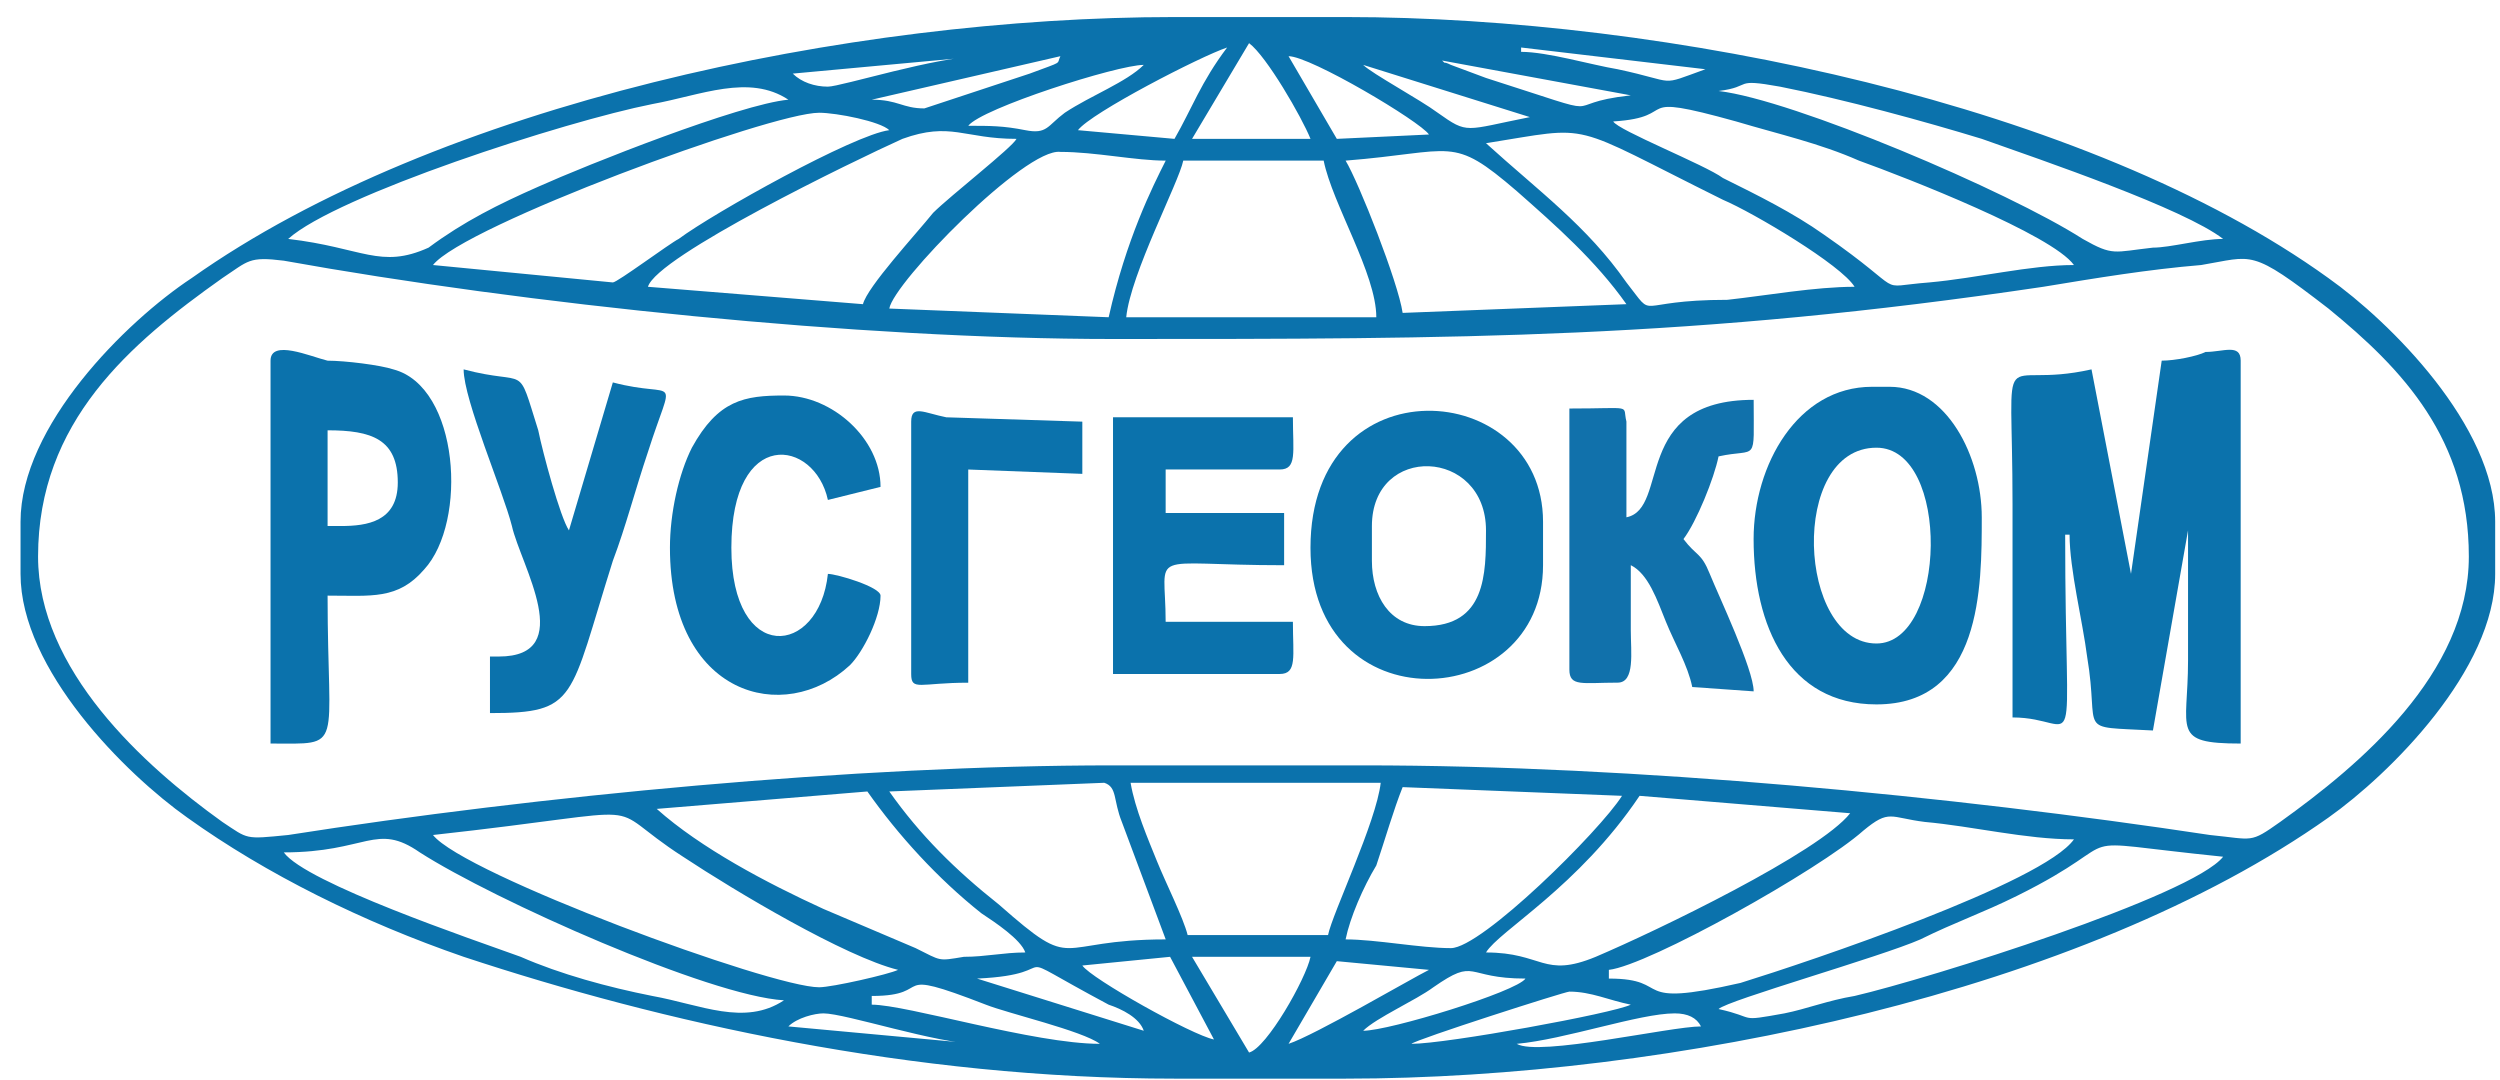
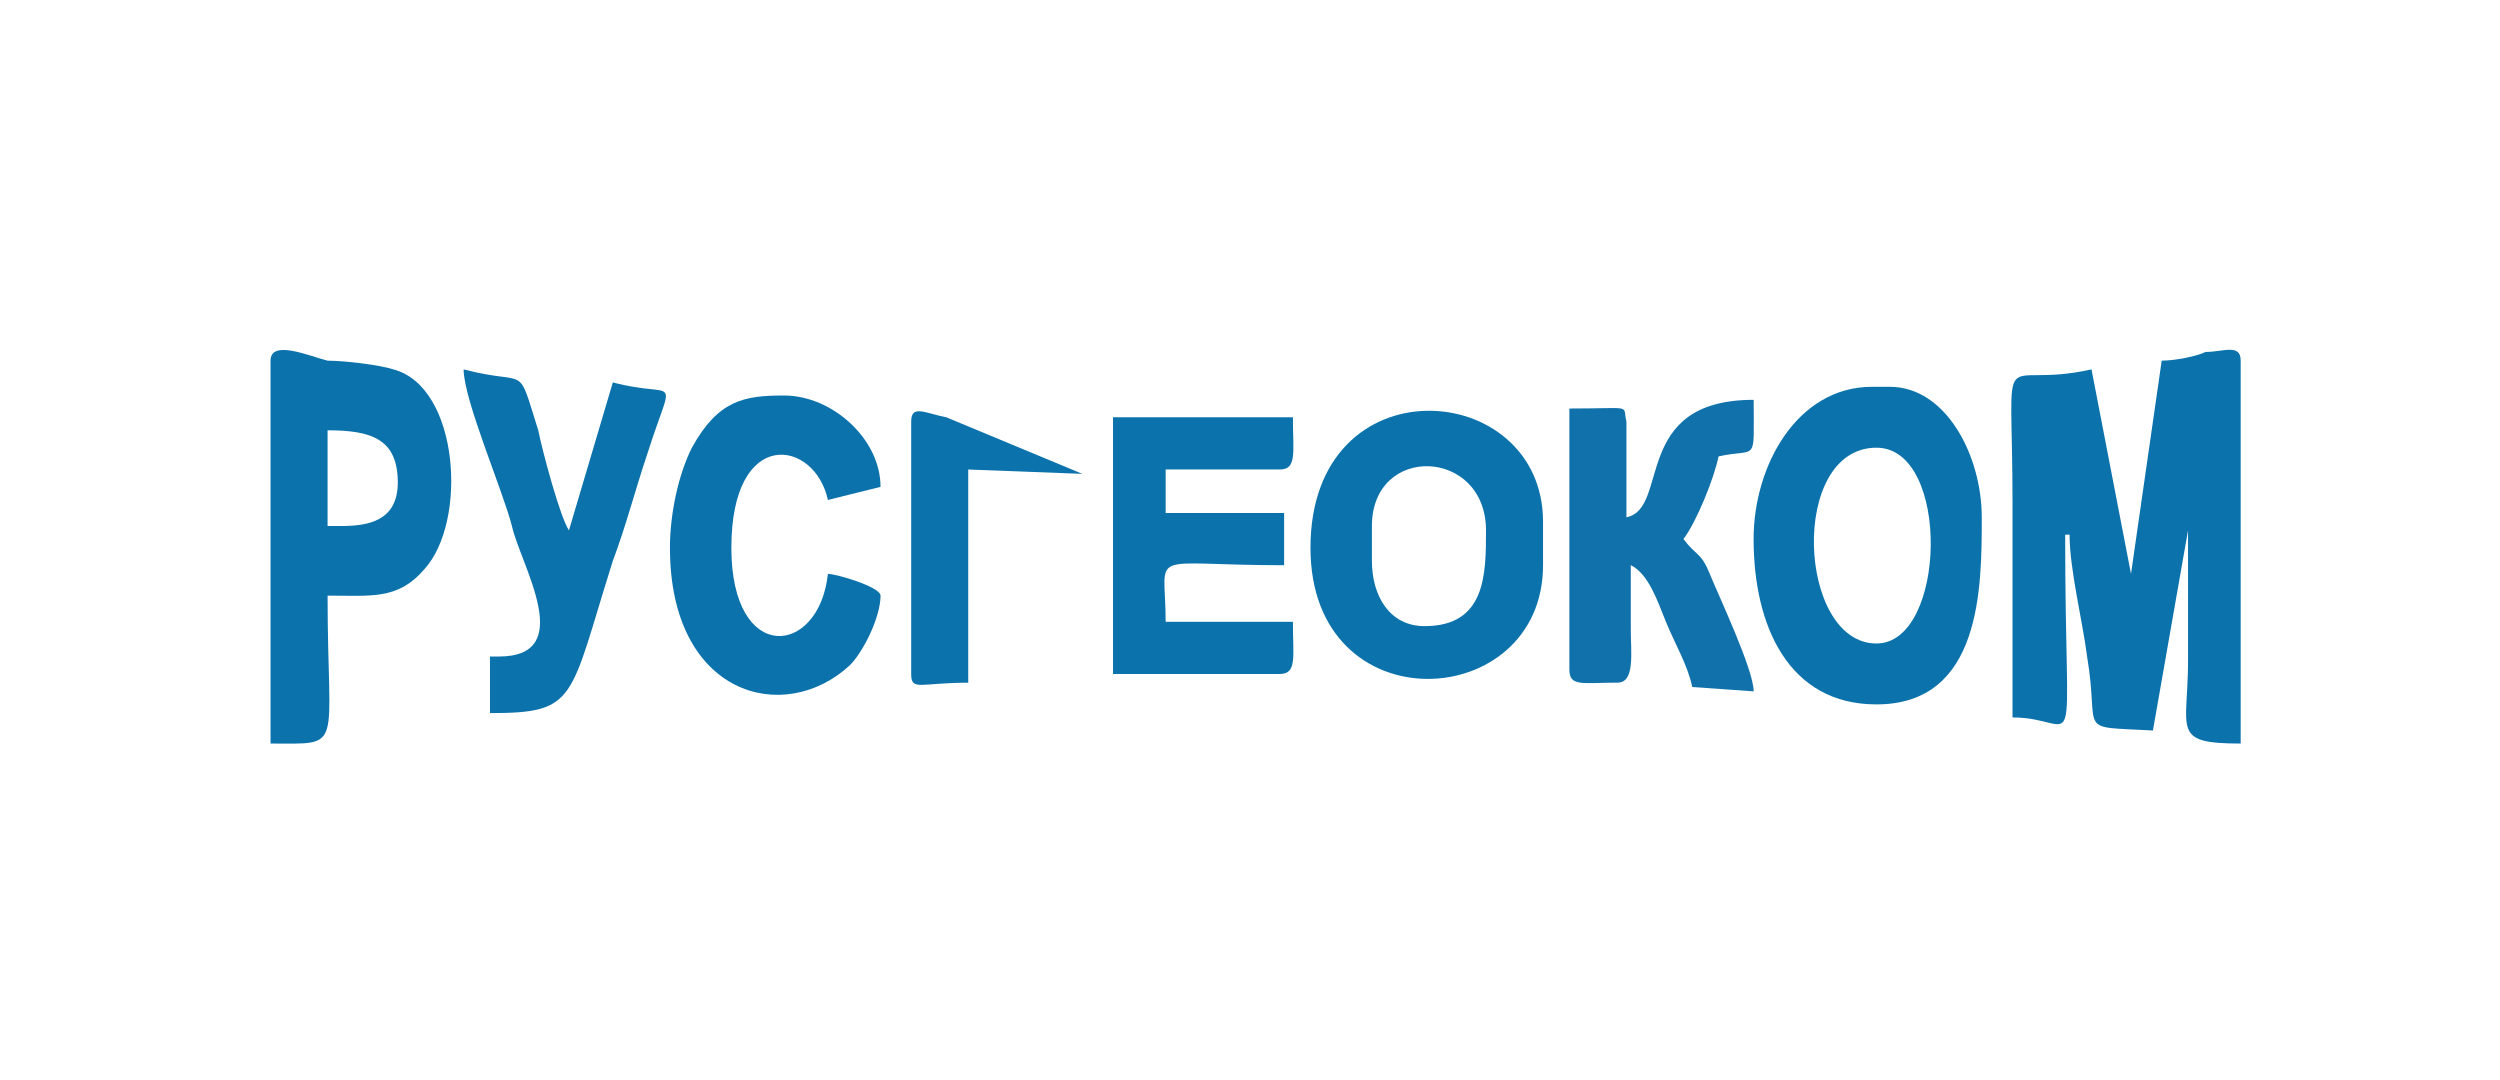
<svg xmlns="http://www.w3.org/2000/svg" width="88" height="38" viewBox="0 0 88 38" fill="none">
-   <path d="M0.723 18.365V20.203C0.723 23.572 4.429 27.248 6.592 28.779C9.372 30.77 12.77 32.455 16.322 33.68C23.272 35.977 32.075 37.968 41.342 37.968H47.365C58.794 37.968 73.312 34.905 81.961 28.779C84.123 27.248 87.83 23.572 87.83 20.203V18.365C87.83 14.996 84.123 11.32 81.961 9.789C73.466 3.663 58.64 0.6 47.365 0.6H41.342C29.913 0.6 15.395 3.663 6.746 9.789C4.429 11.32 0.723 14.996 0.723 18.365ZM29.141 3.05C28.677 3.05 28.214 2.897 27.905 2.591L34.546 1.978C33.002 1.978 29.604 3.05 29.141 3.05ZM41.342 4.888L37.944 4.582C38.407 3.969 42.269 1.978 43.195 1.672C42.269 2.897 41.959 3.816 41.342 4.888ZM53.543 1.672L60.03 2.437C58.331 3.05 59.103 2.897 56.941 2.437C56.014 2.284 54.47 1.825 53.543 1.825V1.672ZM45.357 1.978C46.13 1.978 49.991 4.275 50.3 4.735L47.056 4.888L45.357 1.978ZM32.538 3.816C31.766 3.816 31.612 3.509 30.685 3.509L37.326 1.978C37.172 2.284 37.481 2.131 36.245 2.591L32.538 3.816ZM40.261 2.284C39.643 2.897 38.407 3.356 37.481 3.969C36.863 4.428 36.863 4.735 36.091 4.582C35.319 4.428 34.855 4.428 34.083 4.428C34.546 3.816 39.334 2.284 40.261 2.284ZM47.983 2.284L53.852 4.122C51.535 4.582 51.69 4.735 50.608 3.969C49.991 3.509 48.292 2.591 47.983 2.284ZM50.763 2.131L57.404 3.356C54.624 3.663 57.095 4.275 52.307 2.744L51.072 2.284C50.763 2.131 50.917 2.284 50.763 2.131ZM10.144 8.41C11.843 6.879 19.874 4.275 22.963 3.663C24.662 3.356 26.361 2.591 27.751 3.509C26.052 3.663 20.646 5.807 18.947 6.572C17.557 7.185 16.322 7.798 15.086 8.717C13.387 9.482 12.77 8.717 10.144 8.41ZM60.493 3.203C61.729 3.05 60.956 2.744 62.655 3.05C64.972 3.509 67.752 4.275 69.76 4.888C71.922 5.654 76.864 7.338 78.254 8.41C77.482 8.41 76.401 8.717 75.783 8.717C74.393 8.87 74.393 9.023 73.312 8.41C70.686 6.726 63.119 3.509 60.493 3.203ZM56.786 4.275C59.257 4.122 57.25 3.203 61.111 4.275C62.655 4.735 64.045 5.041 65.435 5.654C67.134 6.266 72.231 8.257 73.003 9.329C71.459 9.329 69.605 9.789 67.906 9.942C65.899 10.095 67.289 10.401 64.2 8.257C63.119 7.491 61.883 6.879 60.647 6.266C60.03 5.807 56.941 4.582 56.786 4.275ZM21.573 9.942L15.241 9.329C16.322 7.951 27.133 3.969 28.832 3.969C29.45 3.969 30.994 4.275 31.303 4.582C30.067 4.735 25.125 7.491 23.89 8.41C23.581 8.563 21.727 9.942 21.573 9.942ZM43.967 1.519C44.585 1.978 45.821 4.122 46.13 4.888H41.96L43.967 1.519ZM30.376 10.707L22.808 10.095C23.117 9.023 30.067 5.654 31.766 4.888C33.465 4.275 33.928 4.888 35.782 4.888C35.627 5.194 33.465 6.879 32.847 7.491C32.23 8.257 30.531 10.095 30.376 10.707ZM52.307 5.041C56.169 4.428 55.087 4.275 60.647 7.032C61.728 7.491 64.817 9.329 65.281 10.095C63.891 10.095 62.192 10.401 60.802 10.554C57.404 10.554 58.331 11.32 57.25 9.942C55.86 7.951 54.161 6.726 52.307 5.041ZM47.365 5.654C51.226 5.347 51.072 4.735 53.389 6.726C54.779 7.951 56.169 9.176 57.25 10.707L49.373 11.014C49.218 9.942 47.828 6.419 47.365 5.654ZM39.025 11.167L31.303 10.861C31.457 9.942 36.091 5.194 37.326 5.347C38.562 5.347 39.952 5.654 41.033 5.654C40.57 6.572 39.643 8.41 39.025 11.167ZM41.651 5.654H46.593C46.902 7.185 48.446 9.635 48.446 11.167H39.643C39.797 9.635 41.496 6.419 41.651 5.654ZM1.34 19.59C1.34 14.842 4.584 12.086 7.827 9.789C8.754 9.176 8.754 9.023 9.989 9.176C18.484 10.707 30.222 11.933 39.18 11.933C51.381 11.933 59.566 11.933 71.922 10.095C73.775 9.789 75.629 9.482 77.482 9.329C79.335 9.023 79.181 8.717 81.961 10.861C84.587 13.005 86.903 15.455 86.903 19.59C86.903 23.725 83.042 26.941 80.262 28.932C79.181 29.698 79.335 29.545 77.791 29.392C68.679 28.013 57.559 26.941 47.983 26.941H39.18C30.067 26.941 18.947 28.013 10.144 29.392C8.599 29.545 8.754 29.545 7.827 28.932C5.047 26.941 1.34 23.572 1.34 19.59ZM31.303 27.86L38.871 27.554C39.334 27.707 39.18 28.166 39.489 28.932L41.033 33.067C37.017 33.067 37.944 34.292 35.164 31.842C33.62 30.617 32.384 29.392 31.303 27.86ZM39.797 27.554H48.601C48.446 28.932 46.902 32.148 46.747 32.914H41.805C41.651 32.301 41.033 31.076 40.724 30.311C40.415 29.545 39.952 28.473 39.797 27.554ZM47.365 33.067C47.52 32.301 47.983 31.23 48.446 30.464C48.755 29.545 49.064 28.473 49.373 27.707L57.095 28.013C56.323 29.239 52.153 33.374 51.072 33.374C49.991 33.374 48.446 33.067 47.365 33.067ZM23.117 28.473L30.531 27.86C31.612 29.392 33.002 30.923 34.546 32.148C35.01 32.455 35.936 33.067 36.091 33.527C35.319 33.527 34.701 33.68 33.928 33.68C33.002 33.833 33.156 33.833 32.23 33.374C31.148 32.914 30.067 32.455 28.986 31.995C26.978 31.076 24.662 29.851 23.117 28.473ZM52.307 33.527C52.771 32.761 55.551 31.23 57.713 28.013L65.126 28.626C64.045 30.004 58.331 32.761 56.169 33.68C54.315 34.446 54.315 33.527 52.307 33.527ZM15.241 29.392C23.581 28.473 20.955 28.166 24.044 30.157C25.897 31.383 29.758 33.68 31.612 34.139C31.303 34.292 29.295 34.752 28.832 34.752C27.133 34.752 16.322 30.77 15.241 29.392ZM56.632 34.446V34.139C58.022 33.986 64.045 30.617 65.59 29.238C66.516 28.473 66.516 28.779 67.752 28.932C69.451 29.085 71.304 29.545 73.003 29.545C71.922 31.076 63.736 33.833 61.265 34.599C57.25 35.518 58.949 34.446 56.632 34.446ZM9.989 30.004C12.924 30.004 13.233 28.932 14.777 30.004C17.403 31.689 24.971 35.058 27.596 35.211C26.206 36.13 24.662 35.364 22.963 35.058C21.418 34.752 19.72 34.292 18.329 33.68C16.631 33.067 10.762 31.076 9.989 30.004ZM60.493 35.518C60.802 35.211 66.207 33.68 67.597 33.067C68.833 32.455 69.76 32.148 70.995 31.536C75.32 29.392 72.231 29.545 78.254 30.157C77.173 31.536 67.906 34.446 65.281 35.058C64.354 35.211 63.582 35.518 62.81 35.671C61.111 35.977 61.883 35.824 60.493 35.518ZM41.96 33.68H46.13C45.975 34.446 44.585 36.896 43.967 37.049L41.96 33.68ZM42.732 36.59C41.96 36.437 38.407 34.446 38.098 33.986L41.187 33.68L42.732 36.59ZM45.357 36.743L47.056 33.833L50.3 34.139C49.682 34.446 46.284 36.437 45.357 36.743ZM34.392 34.446C37.789 34.292 35.01 33.22 39.025 35.364C39.488 35.518 40.106 35.824 40.261 36.283L34.392 34.446ZM47.983 36.283C48.446 35.824 49.836 35.211 50.454 34.752C51.998 33.68 51.535 34.446 53.697 34.446C53.389 34.905 48.91 36.283 47.983 36.283ZM30.685 35.058C33.002 35.058 31.148 33.986 34.701 35.364C35.473 35.671 38.099 36.283 38.716 36.743C36.4 36.743 31.921 35.364 30.685 35.364V35.058ZM49.682 36.743C49.836 36.59 55.087 34.905 55.242 34.905C56.014 34.905 56.632 35.211 57.404 35.364C56.786 35.671 50.917 36.743 49.682 36.743ZM28.986 35.671C29.758 35.671 33.002 36.743 34.392 36.743L27.751 36.13C28.059 35.824 28.677 35.671 28.986 35.671ZM53.389 36.743C55.087 36.59 57.713 35.671 58.949 35.671C59.412 35.671 59.721 35.824 59.875 36.13C58.794 36.13 54.161 37.202 53.389 36.743Z" fill="#0B72AC" />
  <path d="M76.092 12.695L75.011 20.2L73.621 13.002C70.223 13.767 70.841 11.623 70.841 17.749V25.254C73.312 25.254 72.694 27.398 72.694 18.821H72.849C72.849 20.047 73.312 21.884 73.466 23.11C73.93 25.866 73.003 25.56 75.783 25.713L77.019 18.668V23.263C77.019 25.713 76.401 26.173 78.872 26.173V12.695C78.872 12.083 78.254 12.389 77.636 12.389C77.328 12.542 76.555 12.695 76.092 12.695Z" fill="#0B72AC" />
  <path d="M9.523 12.696V26.173C12.149 26.173 11.531 26.48 11.531 20.966C13.076 20.966 14.002 21.119 14.929 20.047C16.474 18.363 16.165 13.615 13.848 13.003C13.385 12.849 12.149 12.696 11.531 12.696C10.913 12.543 9.523 11.931 9.523 12.696ZM11.995 18.516H11.531V15.147C13.076 15.147 14.002 15.453 14.002 16.984C14.002 18.363 12.921 18.516 11.995 18.516Z" fill="#0B72AC" />
  <path d="M61.727 18.975C61.727 22.038 62.962 24.795 66.051 24.795C69.758 24.795 69.758 20.66 69.758 18.209C69.758 16.066 68.522 13.615 66.514 13.615H65.897C63.271 13.615 61.727 16.372 61.727 18.975ZM66.051 22.651C63.271 22.651 62.962 15.759 66.051 15.759C68.677 15.759 68.522 22.651 66.051 22.651Z" fill="#0B72AC" />
  <path d="M46.129 19.284C46.129 25.563 54.315 25.103 54.315 19.896V18.365C54.315 13.311 46.129 12.699 46.129 19.284ZM48.291 19.743V18.518C48.291 15.608 52.307 15.761 52.307 18.671C52.307 20.203 52.307 22.04 50.145 22.04C48.909 22.04 48.291 20.968 48.291 19.743Z" fill="#0B72AC" />
  <path d="M57.25 18.209V14.84C57.096 14.227 57.559 14.38 55.242 14.38V23.57C55.242 24.183 55.706 24.029 56.941 24.029C57.559 24.029 57.404 22.957 57.404 22.191C57.404 21.426 57.404 20.66 57.404 19.894C58.022 20.2 58.331 21.119 58.64 21.885C58.949 22.651 59.412 23.417 59.567 24.183L61.729 24.336C61.729 23.57 60.493 20.966 60.184 20.2C59.876 19.435 59.721 19.588 59.258 18.975C59.721 18.363 60.339 16.831 60.493 16.065C61.883 15.759 61.729 16.372 61.729 14.074C57.404 14.074 58.794 17.903 57.25 18.209Z" fill="#1171AB" />
  <path d="M39.023 23.724H45.047C45.665 23.724 45.51 23.112 45.51 21.887H41.031C41.031 19.283 40.259 19.896 45.201 19.896V18.058H41.031V16.526H45.047C45.665 16.526 45.51 15.914 45.51 14.688H39.178V23.724H39.023Z" fill="#0B72AC" />
  <path d="M23.582 19.282C23.582 24.49 27.598 25.562 29.914 23.418C30.378 22.958 30.995 21.733 30.995 20.967C30.995 20.661 29.451 20.201 29.142 20.201C28.833 23.111 25.744 23.418 25.744 19.282C25.744 14.994 28.679 15.453 29.142 17.598L30.995 17.138C30.995 15.453 29.297 13.922 27.598 13.922C26.208 13.922 25.281 14.075 24.354 15.76C23.891 16.679 23.582 18.057 23.582 19.282Z" fill="#0B72AC" />
  <path d="M17.556 23.11H17.247V25.101C20.336 25.101 20.027 24.642 21.572 19.741C22.035 18.515 22.344 17.29 22.807 15.912C23.734 13.002 23.888 14.074 21.572 13.461L20.027 18.669C19.718 18.209 19.1 15.912 18.946 15.146C18.174 12.696 18.637 13.615 16.32 13.002C16.32 14.074 17.71 17.29 18.019 18.515C18.328 19.894 20.336 23.11 17.556 23.11Z" fill="#0B72AC" />
-   <path d="M32.074 14.842V23.725C32.074 24.337 32.383 24.031 34.082 24.031V16.527L38.098 16.68V14.842L33.31 14.689C32.538 14.536 32.074 14.229 32.074 14.842Z" fill="#0B72AC" />
+   <path d="M32.074 14.842V23.725C32.074 24.337 32.383 24.031 34.082 24.031V16.527L38.098 16.68L33.31 14.689C32.538 14.536 32.074 14.229 32.074 14.842Z" fill="#0B72AC" />
</svg>